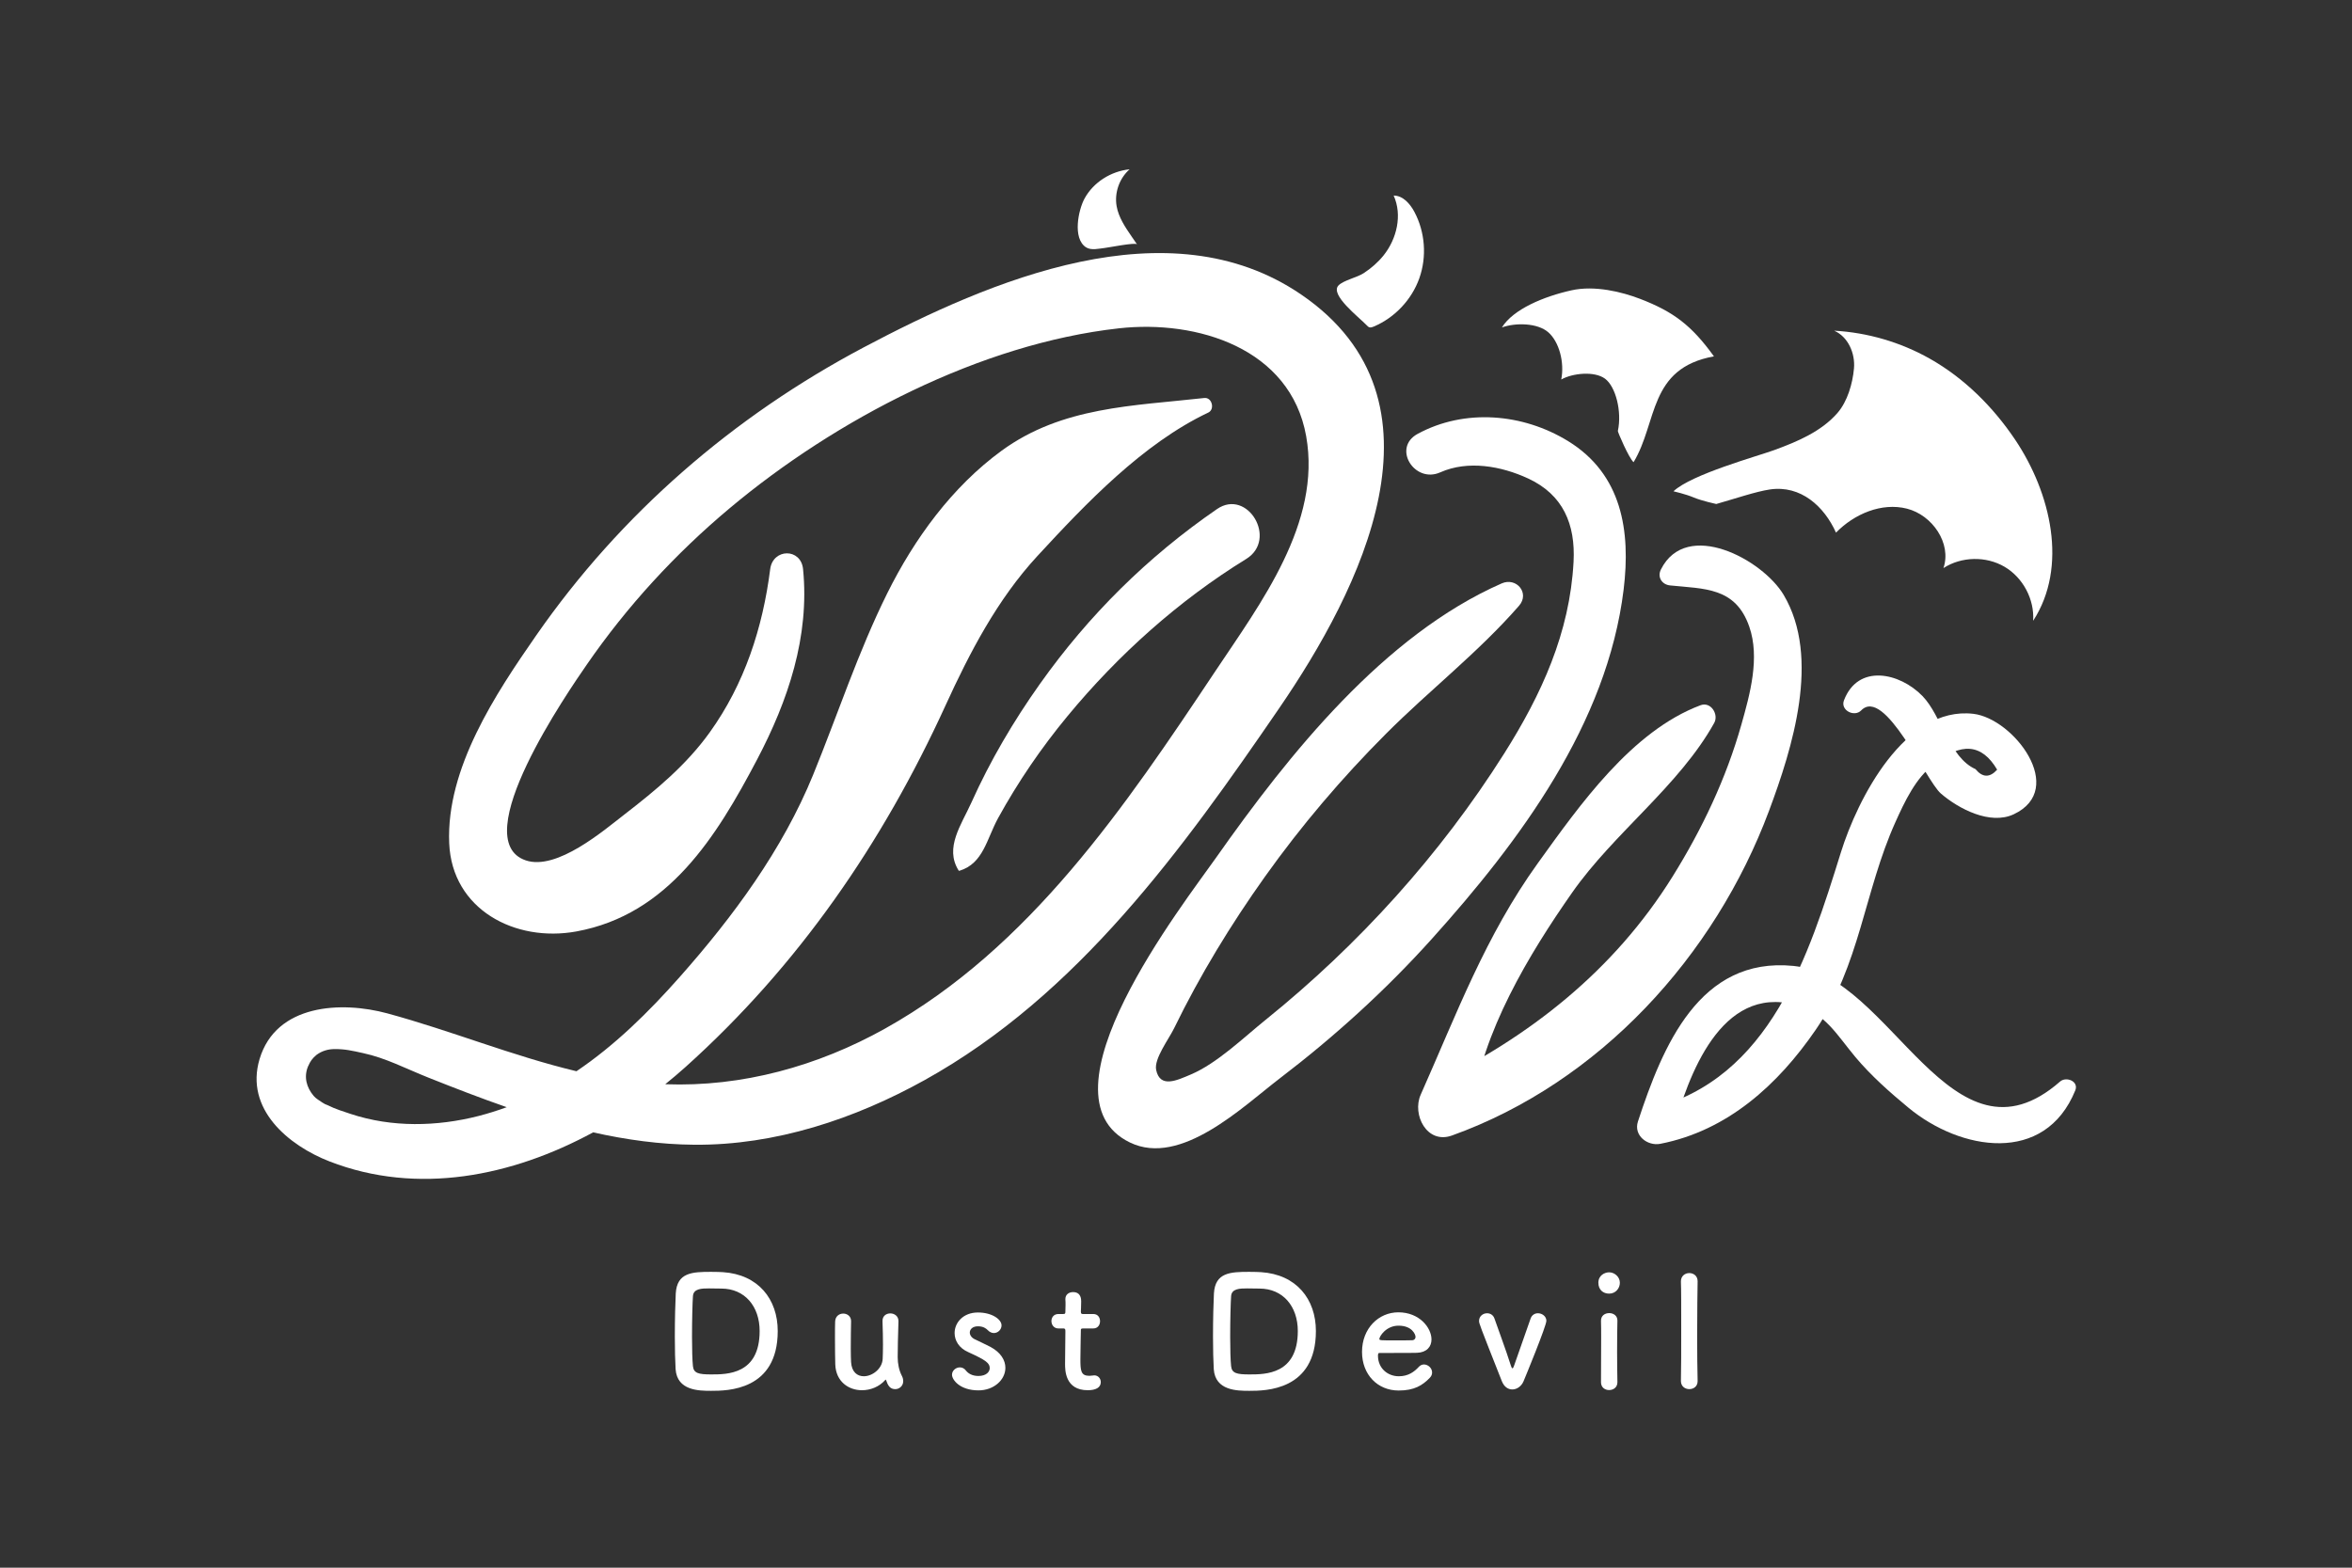
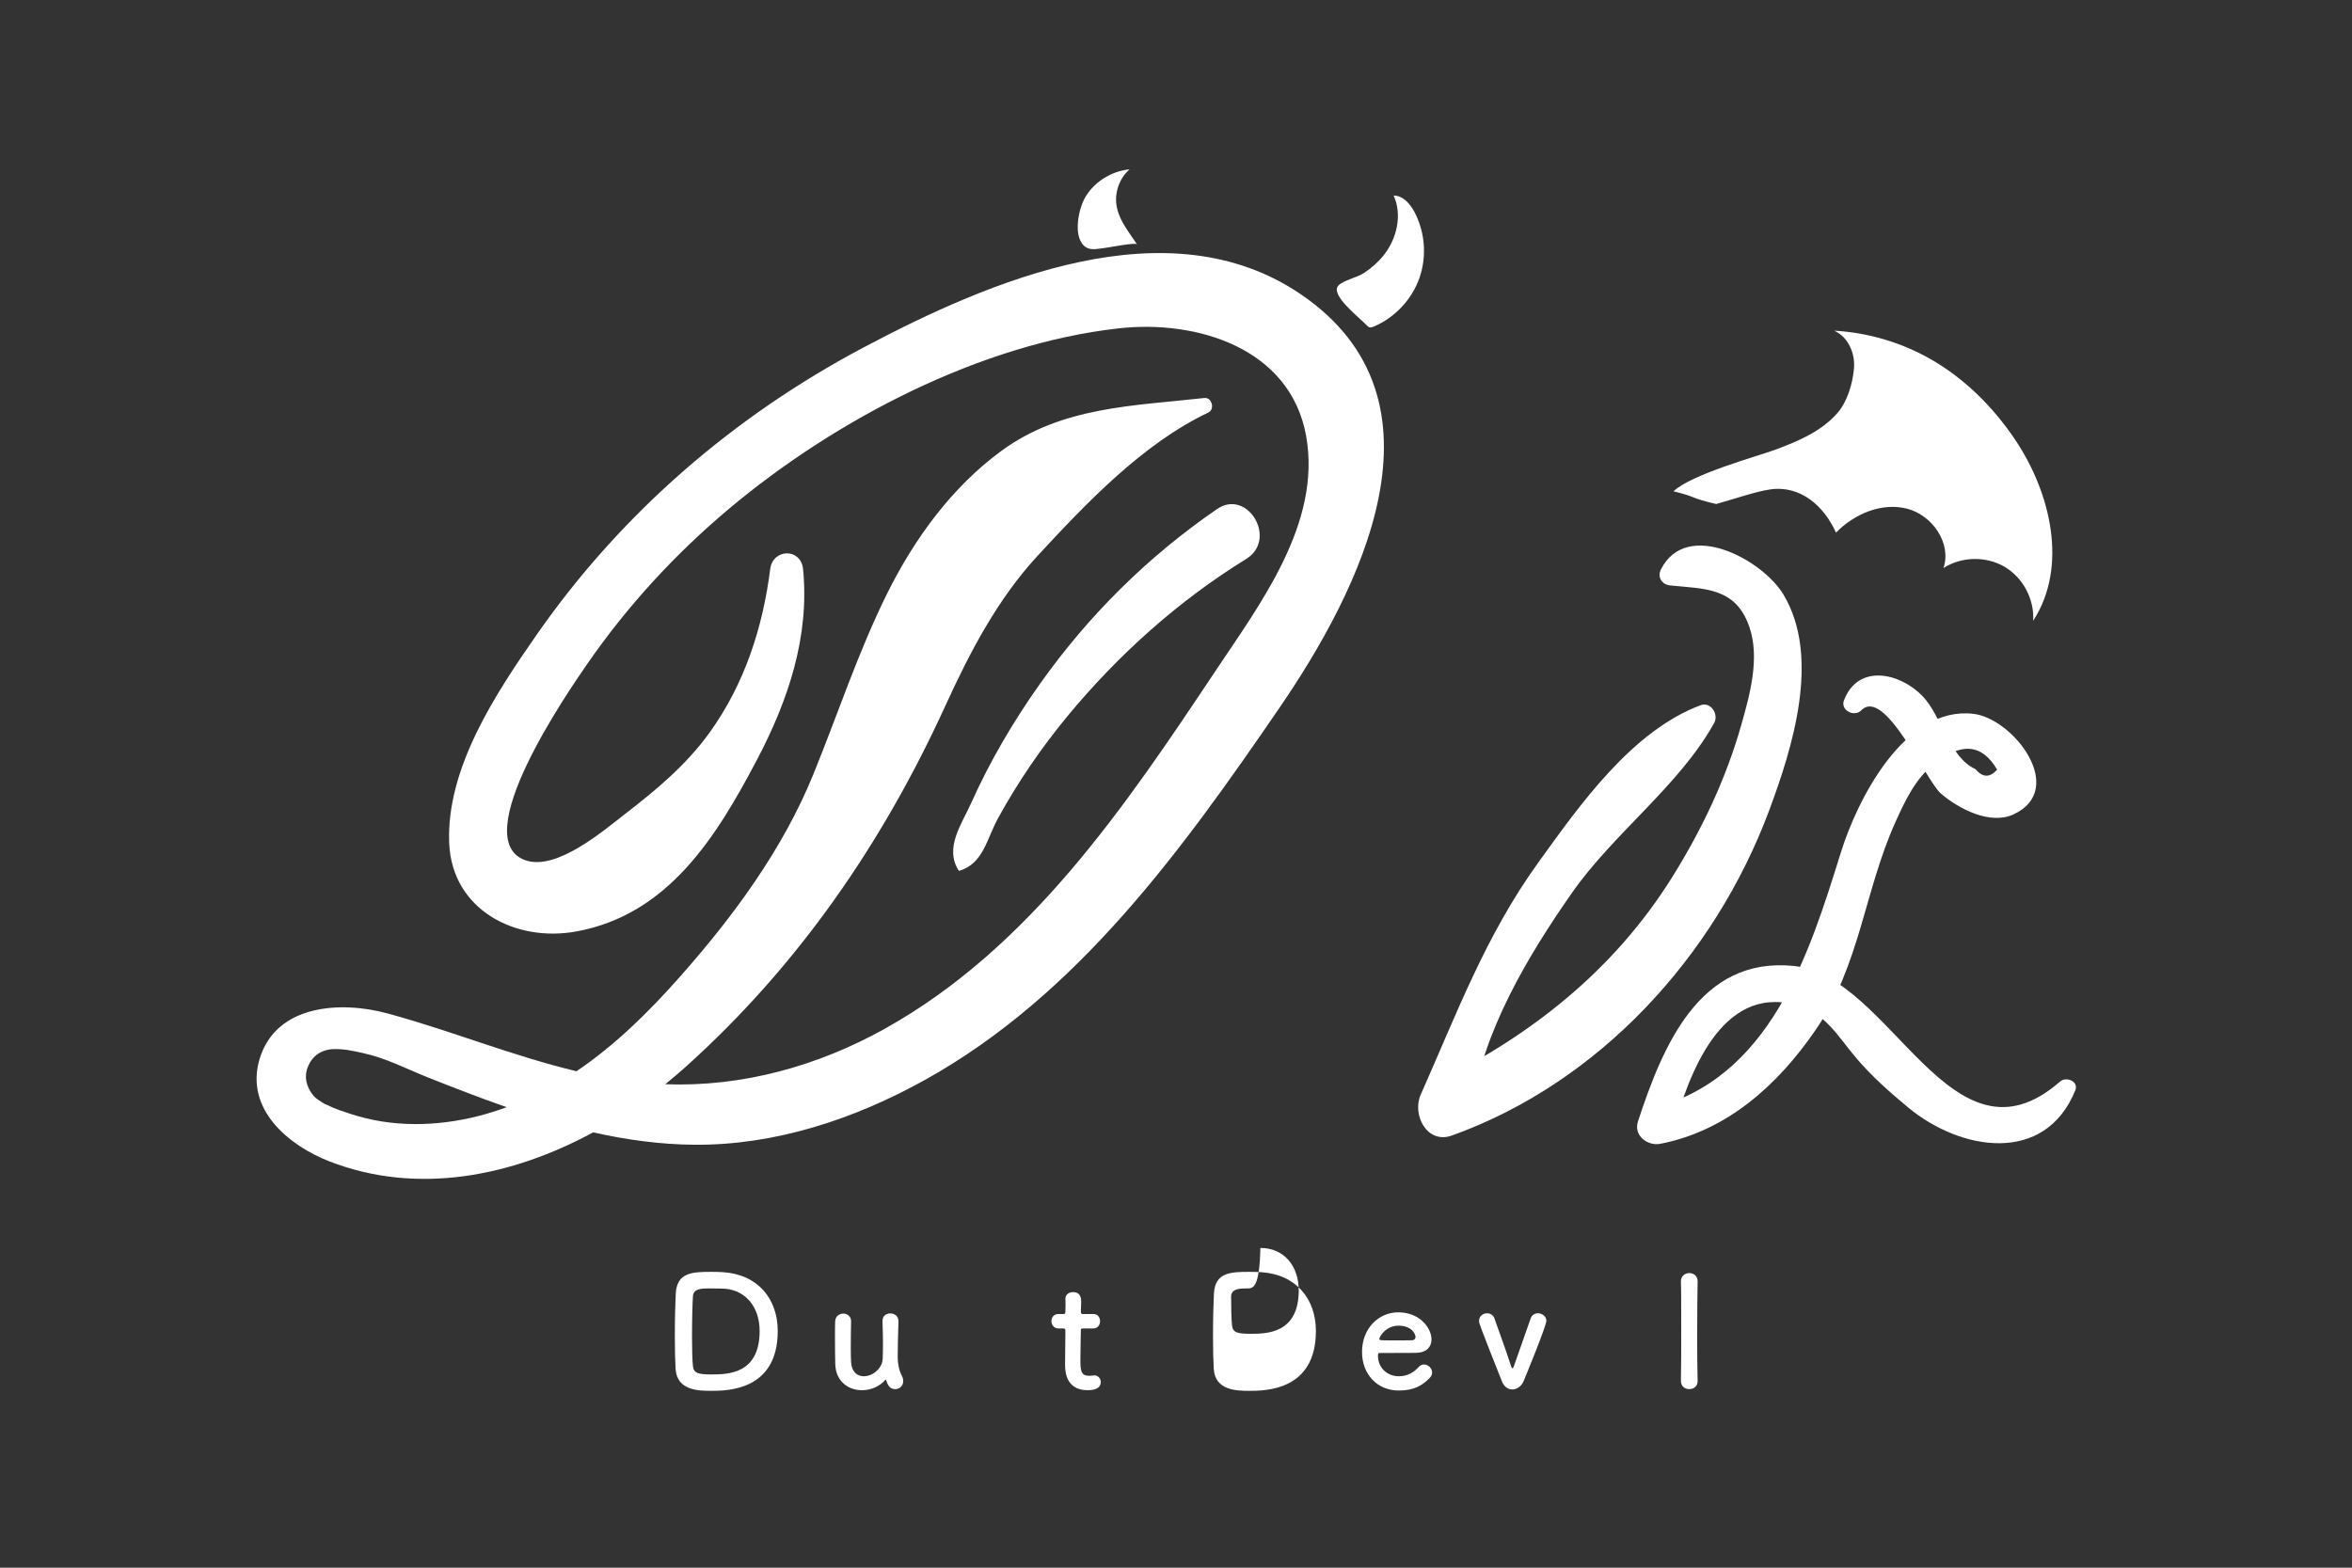
<svg xmlns="http://www.w3.org/2000/svg" version="1.1" id="レイヤー_1" x="0px" y="0px" width="300px" height="200px" viewBox="0 0 300 200" enable-background="new 0 0 300 200" xml:space="preserve">
  <rect x="0" y="0" width="300" height="200" fill="#333333" stroke="none" />
  <rect x="-0.093" y="-0.396" display="none" width="300" height="200" />
  <g>
    <path fill="#FFFFFF" d="M90.712,177.437c-1.565,0-4.342-0.019-4.538-2.757c-0.059-0.959-0.098-2.543-0.098-4.186   c0-2.152,0.059-4.421,0.117-5.478c0.157-2.679,2.093-2.758,4.518-2.758c0.607,0,1.194,0.02,1.487,0.039   c4.518,0.294,7.002,3.443,7.002,7.511C99.201,177.418,92.747,177.437,90.712,177.437 M90.438,164.371   c-0.938,0-1.995,0.02-2.053,0.997c-0.059,0.822-0.118,3.072-0.118,5.184c0,1.546,0.039,2.993,0.118,3.737   c0.097,0.898,0.704,1.055,2.327,1.055c2.054,0,6.181,0,6.181-5.535c0-3.148-1.897-5.418-4.89-5.418   C92.003,164.391,91.162,164.371,90.438,164.371" />
-     <path fill="#FFFFFF" d="M159.355,177.437c-1.564,0-4.342-0.019-4.537-2.757c-0.06-0.959-0.098-2.543-0.098-4.186   c0-2.152,0.059-4.421,0.117-5.478c0.156-2.679,2.093-2.758,4.518-2.758c0.608,0,1.194,0.02,1.487,0.039   c4.519,0.294,7.002,3.443,7.002,7.511C167.845,177.418,161.391,177.437,159.355,177.437 M159.082,164.371   c-0.938,0-1.995,0.02-2.053,0.997c-0.059,0.822-0.118,3.072-0.118,5.184c0,1.546,0.039,2.993,0.118,3.737   c0.098,0.898,0.703,1.055,2.326,1.055c2.055,0,6.182,0,6.182-5.535c0-3.148-1.897-5.418-4.891-5.418   C160.646,164.391,159.806,164.371,159.082,164.371" />
+     <path fill="#FFFFFF" d="M159.355,177.437c-1.564,0-4.342-0.019-4.537-2.757c-0.06-0.959-0.098-2.543-0.098-4.186   c0-2.152,0.059-4.421,0.117-5.478c0.156-2.679,2.093-2.758,4.518-2.758c0.608,0,1.194,0.02,1.487,0.039   c4.519,0.294,7.002,3.443,7.002,7.511C167.845,177.418,161.391,177.437,159.355,177.437 M159.082,164.371   c-0.938,0-1.995,0.02-2.053,0.997c0,1.546,0.039,2.993,0.118,3.737   c0.098,0.898,0.703,1.055,2.326,1.055c2.055,0,6.182,0,6.182-5.535c0-3.148-1.897-5.418-4.891-5.418   C160.646,164.391,159.806,164.371,159.082,164.371" />
    <path fill="#FFFFFF" d="M108.557,168.558c-0.02,0.801-0.039,2.269-0.039,3.48c0,0.764,0.02,1.428,0.039,1.741   c0.078,1.271,0.801,1.799,1.623,1.799c1.096,0,2.347-0.959,2.406-2.209c0.02-0.431,0.039-1.037,0.039-1.839s-0.02-1.8-0.06-2.973   c-0.019-0.686,0.489-0.998,0.998-0.998c0.508,0,1.037,0.332,1.037,0.978v0.04c-0.059,2.093-0.098,3.285-0.098,4.557   c0,0.861,0.176,1.702,0.529,2.387c0.136,0.254,0.175,0.488,0.175,0.684c0,0.626-0.508,1.018-1.016,1.018   c-0.666,0-0.939-0.469-1.155-1.116c-0.02-0.058-0.039-0.097-0.058-0.097c-0.021,0-0.04,0.02-0.078,0.06   c-0.763,0.86-1.878,1.291-2.954,1.291c-1.702,0-3.326-1.096-3.404-3.286c-0.019-0.625-0.039-2.035-0.039-3.345   c0-0.803,0-1.585,0.02-2.112c0.019-0.705,0.528-1.036,1.037-1.036c0.489,0,0.998,0.331,0.998,0.957V168.558z" />
-     <path fill="#FFFFFF" d="M124.814,177.379c-2.386,0-3.384-1.351-3.384-1.996c0-0.527,0.489-0.938,0.998-0.938   c0.273,0,0.567,0.116,0.782,0.41c0.274,0.352,0.782,0.686,1.584,0.686c1.037,0,1.447-0.549,1.447-0.999   c0-0.626-0.43-0.997-2.719-2.034c-1.212-0.527-1.76-1.486-1.76-2.444c0-1.33,1.096-2.622,2.973-2.622   c1.799,0,3.013,0.881,3.013,1.644c0,0.528-0.45,0.979-0.978,0.979c-0.254,0-0.548-0.118-0.802-0.391   c-0.196-0.195-0.548-0.47-1.232-0.47c-0.665,0-1.037,0.371-1.037,0.802c0,0.294,0.196,0.646,0.646,0.859   c0.508,0.256,1.389,0.646,1.976,0.959c1.35,0.723,1.917,1.722,1.917,2.681C128.237,176.028,126.771,177.379,124.814,177.379" />
    <path fill="#FFFFFF" d="M138.158,169.478c-0.293,0-0.293,0.097-0.293,0.215c0,0.723-0.059,2.386-0.059,3.677   c0,1.526,0.059,2.151,1.154,2.151c0.137,0,0.293-0.02,0.45-0.039c0.058,0,0.098-0.02,0.156-0.02c0.528,0,0.841,0.431,0.841,0.86   c0,0.703-0.645,1.037-1.662,1.037c-2.895,0-2.895-2.563-2.895-3.364c0-1.136,0.04-3.091,0.04-3.951v-0.294   c0-0.253-0.118-0.272-0.313-0.272h-0.586c-0.567,0-0.88-0.471-0.88-0.94c0-0.45,0.293-0.899,0.88-0.899h0.567   c0.313,0,0.333-0.058,0.333-0.332c0,0,0.02-0.392,0.02-0.842c0-0.234,0-0.47-0.02-0.685v-0.058c0-0.588,0.47-0.881,0.978-0.881   c1.037,0,1.037,0.938,1.037,1.193c0,0.528-0.039,1.271-0.039,1.271c0,0.313,0.079,0.332,0.274,0.332h1.311   c0.586,0,0.86,0.449,0.86,0.92c0,0.449-0.273,0.92-0.86,0.92H138.158z" />
    <path fill="#FFFFFF" d="M178.402,177.398c-2.681,0-4.675-2.016-4.675-4.93c0-2.991,2.111-5.047,4.635-5.047   c2.699,0,4.226,1.977,4.226,3.463c0,0.919-0.607,1.663-1.859,1.702c-0.605,0.019-1.017,0.019-4.812,0.019   c-0.116,0-0.156,0.157-0.156,0.372c0.021,1.623,1.271,2.601,2.66,2.601c1.232,0,1.977-0.586,2.543-1.192   c0.195-0.215,0.431-0.313,0.665-0.313c0.527,0,1.037,0.469,1.037,1.018c0,0.234-0.078,0.468-0.293,0.684   C181.434,176.753,180.377,177.398,178.402,177.398 M180.553,170.552c0-0.274-0.41-1.428-2.171-1.428   c-1.584,0-2.445,1.37-2.445,1.702c0,0.176,0.196,0.176,2.015,0.176c0.803,0,1.682,0,2.211-0.02   C180.397,170.962,180.553,170.786,180.553,170.552" />
    <path fill="#FFFFFF" d="M192.9,177.261c-0.529,0-1.037-0.313-1.331-1.037c-2.914-7.372-2.914-7.393-2.914-7.706   c0-0.606,0.509-0.978,1.018-0.978c0.41,0,0.802,0.216,0.958,0.705c0.234,0.703,1.486,4.067,2.073,5.945   c0.079,0.255,0.137,0.371,0.214,0.371c0.08,0,0.138-0.156,0.216-0.371c0.548-1.604,1.662-4.693,2.093-5.967   c0.157-0.468,0.548-0.684,0.939-0.684c0.528,0,1.076,0.392,1.076,0.958c0,0.665-2.699,7.219-2.915,7.726   C194.054,176.87,193.467,177.261,192.9,177.261" />
-     <path fill="#FFFFFF" d="M203.875,163.648c0-0.959,0.822-1.331,1.37-1.331c0.703,0,1.37,0.587,1.37,1.331   c0,0.703-0.529,1.389-1.37,1.389C204.483,165.037,203.875,164.547,203.875,163.648 M205.245,177.34   c-0.528,0-1.036-0.332-1.036-0.997c0-1.625,0.02-3.854,0.02-5.634c0-0.88,0-1.664-0.02-2.191c-0.02-0.646,0.47-0.997,1.056-0.997   c0.51,0,1.037,0.313,1.037,0.938v0.039c-0.02,0.802-0.04,2.348-0.04,3.99c0,1.351,0.021,2.738,0.04,3.814v0.04   C206.302,177.008,205.774,177.34,205.245,177.34" />
    <path fill="#FFFFFF" d="M214.402,176.167c0.039-1.37,0.039-4.148,0.039-6.769s0-5.105-0.039-5.888   c-0.021-0.703,0.507-1.096,1.075-1.096c0.527,0,1.056,0.352,1.056,1.036v0.04c-0.019,0.959-0.058,3.971-0.058,7.022   c0,2.073,0.02,4.166,0.058,5.653v0.037c0,0.686-0.528,1.018-1.056,1.018c-0.547,0-1.075-0.352-1.075-1.037V176.167z" />
    <path fill="#FFFFFF" d="M165.971,37.578c-16.932-11.571-39.711-1.79-55.818,6.746C93.505,53.146,79.187,65.539,68.416,81.03   c-5.196,7.474-11.518,16.989-11.119,26.546c0.353,8.457,8.407,12.681,16.213,11.257c11.763-2.146,17.899-12.141,23.036-21.891   c3.98-7.557,6.738-15.731,5.887-24.329c-0.27-2.724-3.854-2.662-4.194,0c-0.954,7.49-3.279,14.647-7.707,20.814   c-2.996,4.174-6.838,7.353-10.869,10.468c-2.649,2.046-8.638,7.209-12.601,5.869c-7.706-2.604,5.496-21.659,7.784-24.976   c5.15-7.464,11.295-14.147,18.245-19.968c13.487-11.296,31.953-20.968,49.627-22.934c9.963-1.108,21.884,2.531,23.885,13.759   c1.971,11.056-5.825,21.337-11.575,29.964c-11.484,17.231-23.624,35.279-42.148,45.62c-8.568,4.783-18.217,7.464-28.029,7.093   c0.888-0.717,1.753-1.449,2.589-2.199c14.393-12.932,25.146-28.578,33.151-46.101c3.097-6.781,6.627-13.556,11.715-19.071   c6.229-6.751,13.485-14.372,21.811-18.316c0.869-0.411,0.474-1.97-0.504-1.861c-9.092,1.02-18.135,1.096-25.843,6.716   c-6.325,4.613-11.146,11.242-14.602,18.205c-3.714,7.481-6.304,15.433-9.452,23.15c-3.897,9.557-10.196,18.093-16.998,25.774   c-4.022,4.544-8.304,8.752-13.191,12.045c-8.166-1.951-15.949-5.161-24.115-7.38c-5.861-1.592-14.202-1.211-16.305,5.833   c-1.901,6.368,3.674,11.015,8.937,13.058c11.218,4.353,23.284,1.889,33.612-3.713c4.23,0.95,8.531,1.544,12.907,1.579   c10.324,0.085,20.446-3.282,29.397-8.26c19.489-10.833,32.853-29.41,45.196-47.423C173.473,75.305,185.786,51.118,165.971,37.578    M61.044,142.372c-5.316,1.364-11.06,1.48-16.312-0.259c-0.786-0.261-1.986-0.629-2.951-1.122c-0.231-0.078-0.452-0.18-0.653-0.324   c-0.381-0.274-0.804-0.484-1.117-0.853c-0.923-1.089-1.284-2.435-0.715-3.781c0.017-0.04,0.042-0.079,0.061-0.118   c0.199-0.456,0.444-0.864,1.018-1.34c0.734-0.538,1.528-0.732,2.283-0.736c1.344-0.011,2.232,0.199,3.662,0.515   c2.891,0.62,5.42,1.971,8.358,3.139c3.278,1.304,6.595,2.592,9.954,3.759C63.47,141.675,62.277,142.056,61.044,142.372" />
    <path fill="#FFFFFF" d="M122.376,111.091c3.06-0.928,3.474-4.069,4.944-6.741c2.527-4.595,5.5-8.95,8.841-12.991   c6.459-7.816,14.157-14.727,22.792-20.048c4.062-2.502,0.171-9.043-3.722-6.367c-8.856,6.093-16.368,13.54-22.588,22.306   c-3.371,4.752-6.34,9.793-8.729,15.111c-1.285,2.859-3.463,5.792-1.644,8.688C122.293,111.082,122.336,111.103,122.376,111.091" />
-     <path fill="#FFFFFF" d="M183.697,60.264c3.549-1.578,7.79-0.806,11.206,0.773c4.463,2.064,6.063,5.833,5.806,10.644   c-0.481,9.055-4.093,16.925-8.867,24.48c-8.146,12.891-18.534,24.364-30.399,33.935c-2.785,2.246-6.213,5.57-9.541,6.978   c-1.788,0.758-3.934,1.796-4.432-0.572c-0.299-1.42,1.604-3.915,2.287-5.318c3.296-6.77,7.228-13.217,11.592-19.347   c4.621-6.488,9.799-12.579,15.427-18.217c5.597-5.607,11.769-10.37,16.974-16.334c1.412-1.618-0.331-3.683-2.205-2.858   c-15.036,6.606-27.152,21.802-36.439,34.999c-4.128,5.868-23.3,30.363-10.979,36.33c6.492,3.145,14.408-4.588,19.085-8.161   c6.991-5.338,13.507-11.245,19.393-17.786c11.265-12.522,22.397-27.475,24.49-44.592c0.914-7.479-0.211-14.716-7.08-18.941   c-5.771-3.549-13.188-4.181-19.19-0.927C177.536,57.13,180.424,61.719,183.697,60.264" />
    <path fill="#FFFFFF" d="M213.02,74.687c4.375,0.45,8.35,0.205,10.104,5.266c1.376,3.969,0.088,8.608-1.008,12.483   c-1.941,6.874-5.007,13.332-8.776,19.386c-7.479,12.016-18.238,20.472-30.864,26.578l5.321,3.055   c1.189-9.71,7.228-19.721,12.739-27.591c5.335-7.614,13.627-13.588,18.112-21.631c0.604-1.084-0.419-2.755-1.739-2.263   c-8.775,3.285-15.435,12.761-20.737,20.124c-6.702,9.309-10.374,19.241-14.966,29.574c-1.116,2.516,0.781,6.352,3.995,5.196   c18.812-6.759,33.51-22.866,40.435-41.414c2.98-7.983,6.625-19.535,1.875-27.549c-2.679-4.52-12.394-9.745-15.659-3.252   C211.36,73.626,211.979,74.579,213.02,74.687" />
    <path fill="#FFFFFF" d="M218.91,64.299c2.384-0.673,5.043-1.589,6.843-1.855c3.943-0.58,6.926,2.161,8.431,5.507   c2.33-2.384,5.814-3.876,9.046-3.06c3.233,0.815,5.732,4.427,4.66,7.582c2.298-1.484,5.436-1.55,7.795-0.164   c2.357,1.387,3.826,4.162,3.645,6.891c4.473-6.882,2.276-16.302-2.302-23.116c-2.819-4.192-6.499-7.856-10.899-10.337   c-3.718-2.096-7.919-3.323-12.181-3.56c1.781,0.77,2.702,2.89,2.529,4.821c-0.173,1.931-0.832,4.213-2.104,5.675   c-2.056,2.367-5.13,3.663-8.075,4.739c-2.179,0.794-10.538,3.084-12.843,5.254c0,0,1.583,0.365,2.587,0.792   C217.046,63.895,218.91,64.299,218.91,64.299" />
-     <path fill="#FFFFFF" d="M218.614,45.463c-2.846-3.94-5.144-5.691-9.411-7.332c-2.33-0.897-5.799-1.752-8.755-1.094   c-3.524,0.782-7.44,2.407-8.879,4.739c1.727-0.629,4.548-0.592,5.925,0.623c1.377,1.214,2.079,3.83,1.643,6.018   c1.454-0.82,4.232-1.097,5.58-0.109c1.348,0.988,2.188,4.158,1.642,6.676c-0.028,0.125,1.419,3.478,2.005,3.982   C211.445,53.87,210.23,46.98,218.614,45.463" />
    <path fill="#FFFFFF" d="M174.334,41.508c0.094,0.099,0.192,0.202,0.322,0.244c0.183,0.061,0.38-0.011,0.557-0.085   c2.684-1.132,4.851-3.428,5.825-6.173c0.973-2.745,0.739-5.894-0.631-8.462c-0.555-1.044-1.465-2.085-2.647-2.085   c1.126,2.477,0.413,5.522-1.291,7.645c-0.715,0.889-1.587,1.64-2.54,2.264c-0.826,0.541-2.572,0.906-3.204,1.561   C169.586,37.595,173.353,40.476,174.334,41.508" />
    <path fill="#FFFFFF" d="M138.338,25.321c1.138-2.081,3.382-3.481,5.743-3.722c-1.308,1.149-1.957,2.999-1.653,4.713   c0.252,1.426,1.093,2.667,1.912,3.861c0.229,0.333,0.459,0.667,0.688,1c-0.193-0.279-3.602,0.407-4.133,0.463   c-0.72,0.076-1.715,0.346-2.377-0.088C136.773,30.408,137.548,26.767,138.338,25.321" />
    <path fill="#FFFFFF" d="M237.393,90.635c2.999-3.094,8.252,8.942,10.159,10.593c2.256,1.952,6.29,4.069,9.3,2.655   c6.855-3.216-0.023-12.22-5.15-12.816c-8.732-1.016-14.769,10.845-16.897,17.685c-4.086,13.118-9.005,28.928-24.262,32.7   l2.853,2.852c1.931-7.045,6.074-18.658,15.617-16.112c3.785,1.009,5.298,3.873,7.653,6.674c2.002,2.378,4.363,4.471,6.761,6.453   c6.642,5.492,17.393,7.324,21.279-2.211c0.476-1.169-1.163-1.808-1.938-1.129c-13.882,12.148-21.513-13.503-34.009-14.749   c-11.999-1.197-16.684,10.251-19.835,19.841c-0.592,1.801,1.226,3.169,2.852,2.853c8.562-1.669,15.002-7.524,19.818-14.54   c5.654-8.233,6.185-17.652,10.176-26.513c1.129-2.508,2.612-5.705,4.909-7.339c3.433-2.88,6.119-2.657,8.06,0.663   c-0.943,1.042-1.865,1.018-2.764-0.072c-3.359-1.505-4.323-6.813-6.756-9.32c-2.915-3.005-8.232-4.157-10.021,0.555   C234.718,90.616,236.526,91.527,237.393,90.635" />
  </g>
</svg>